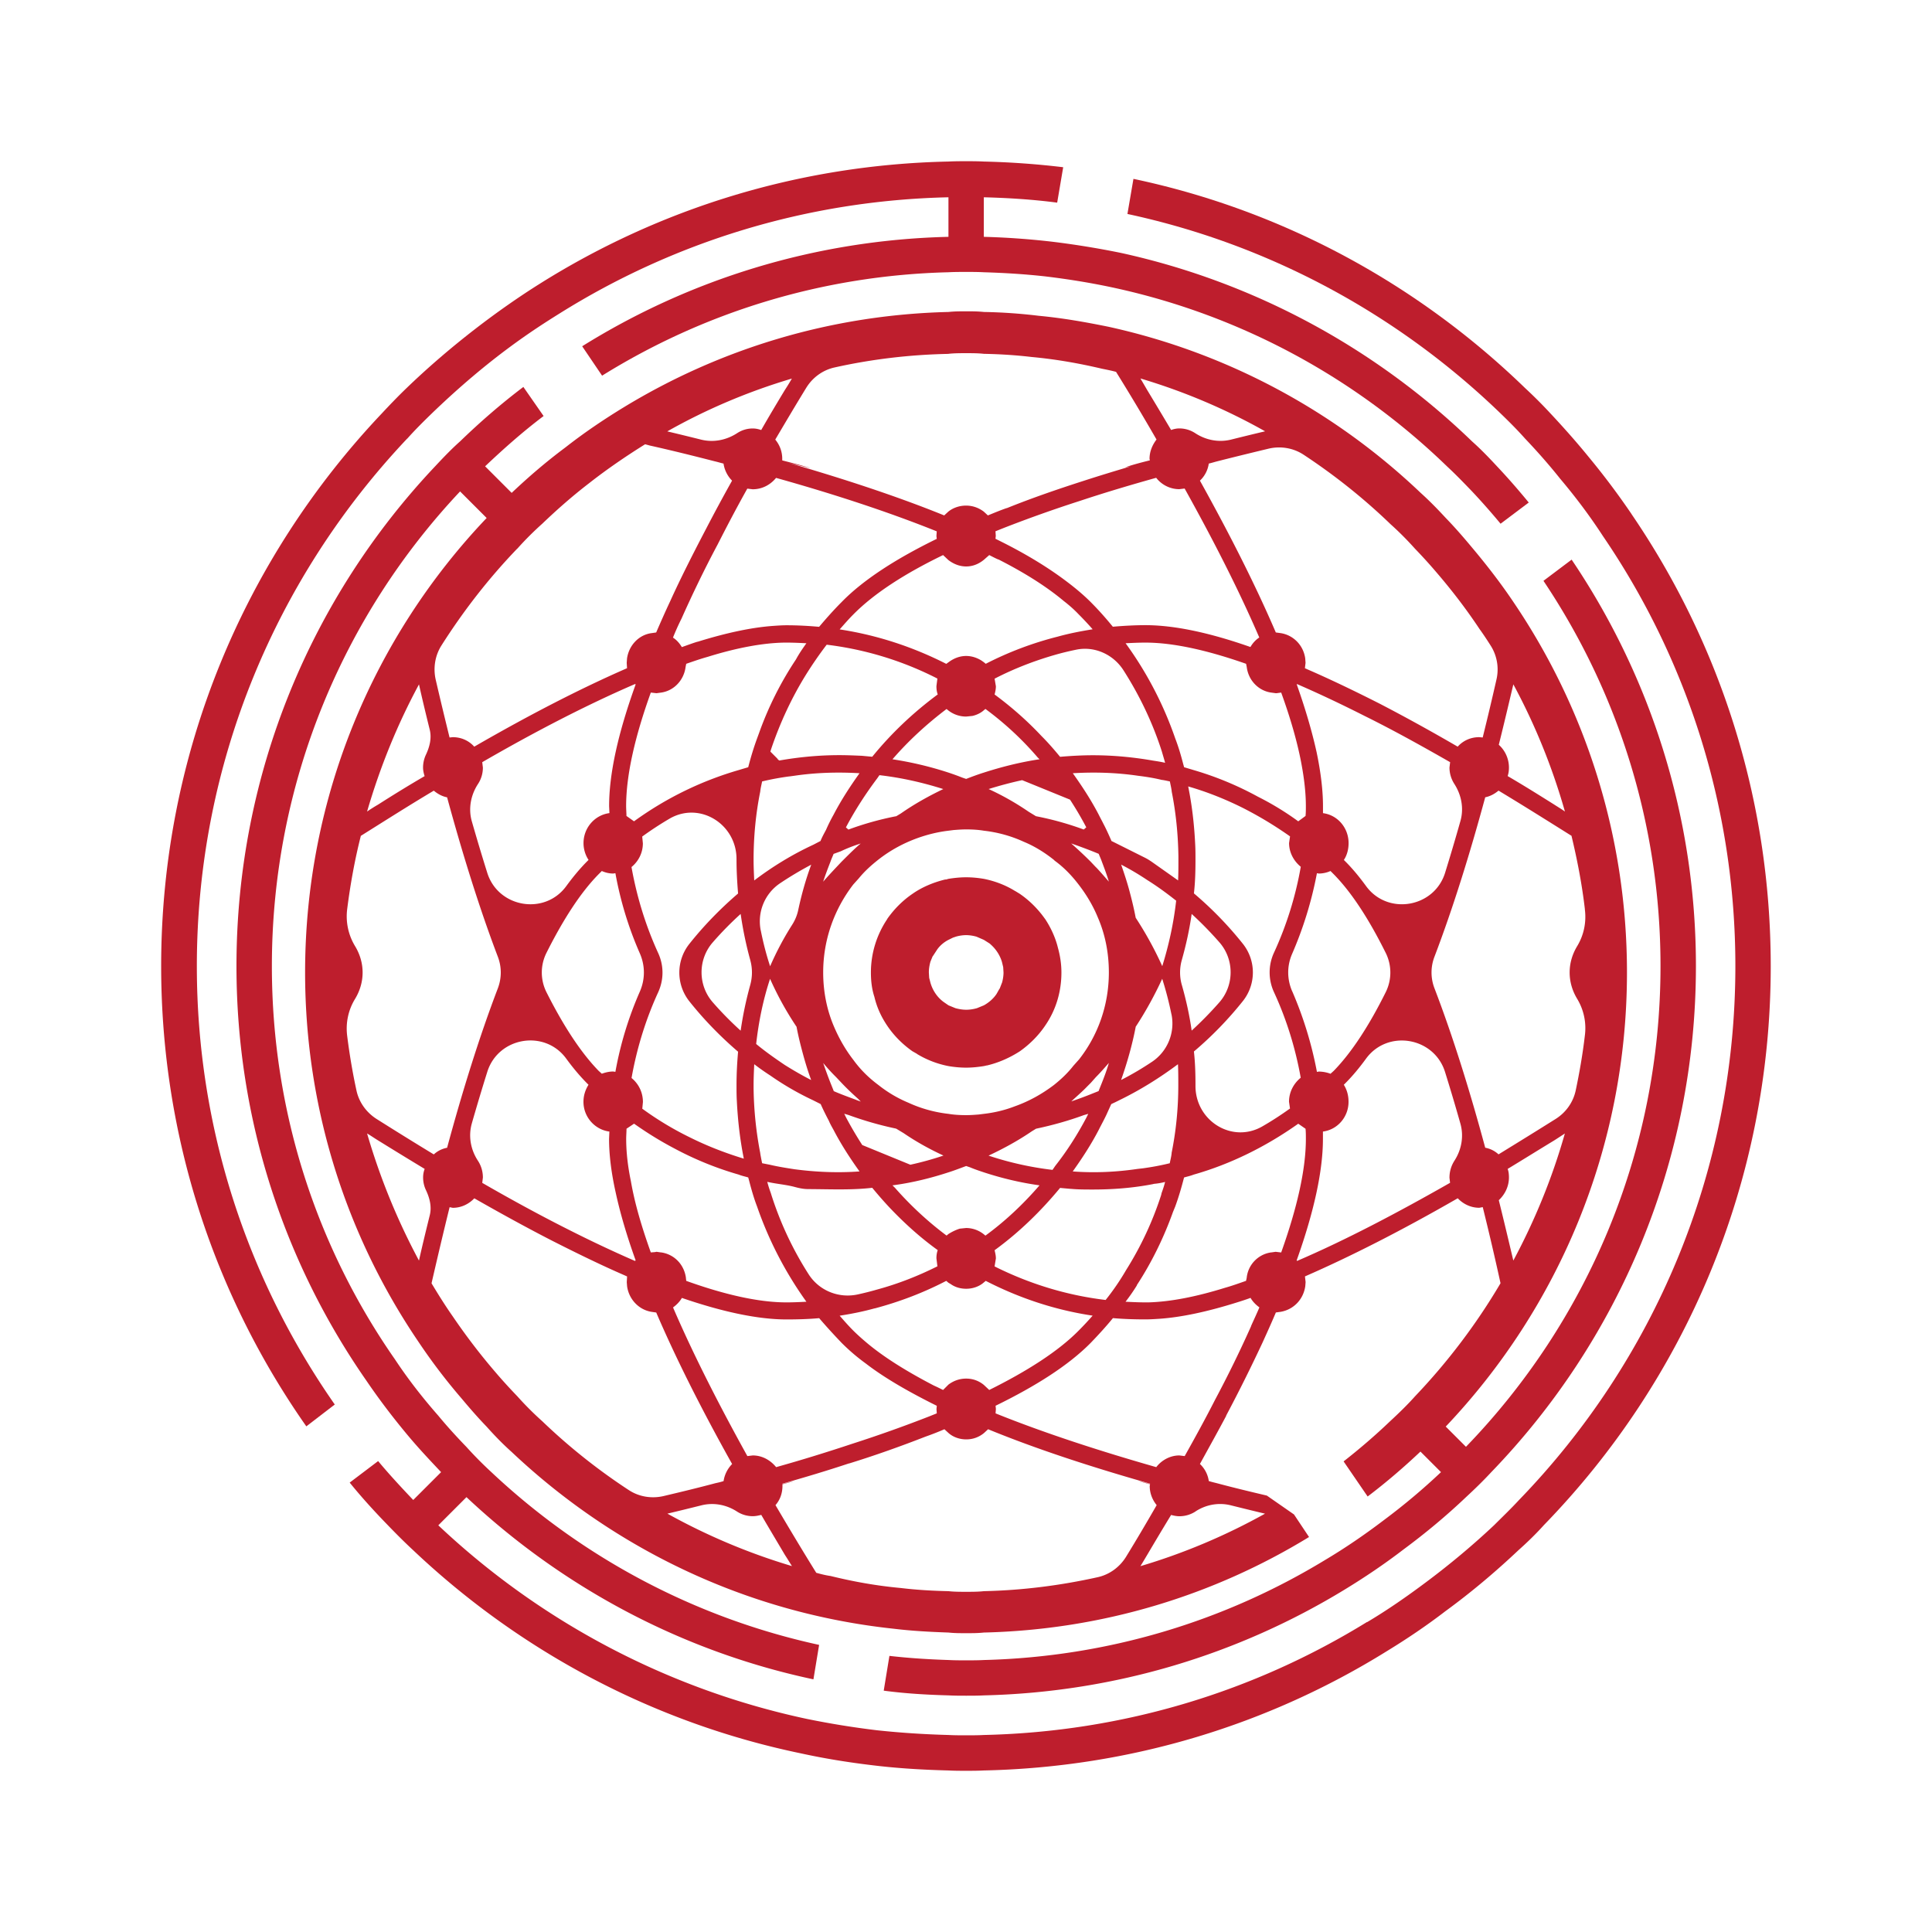
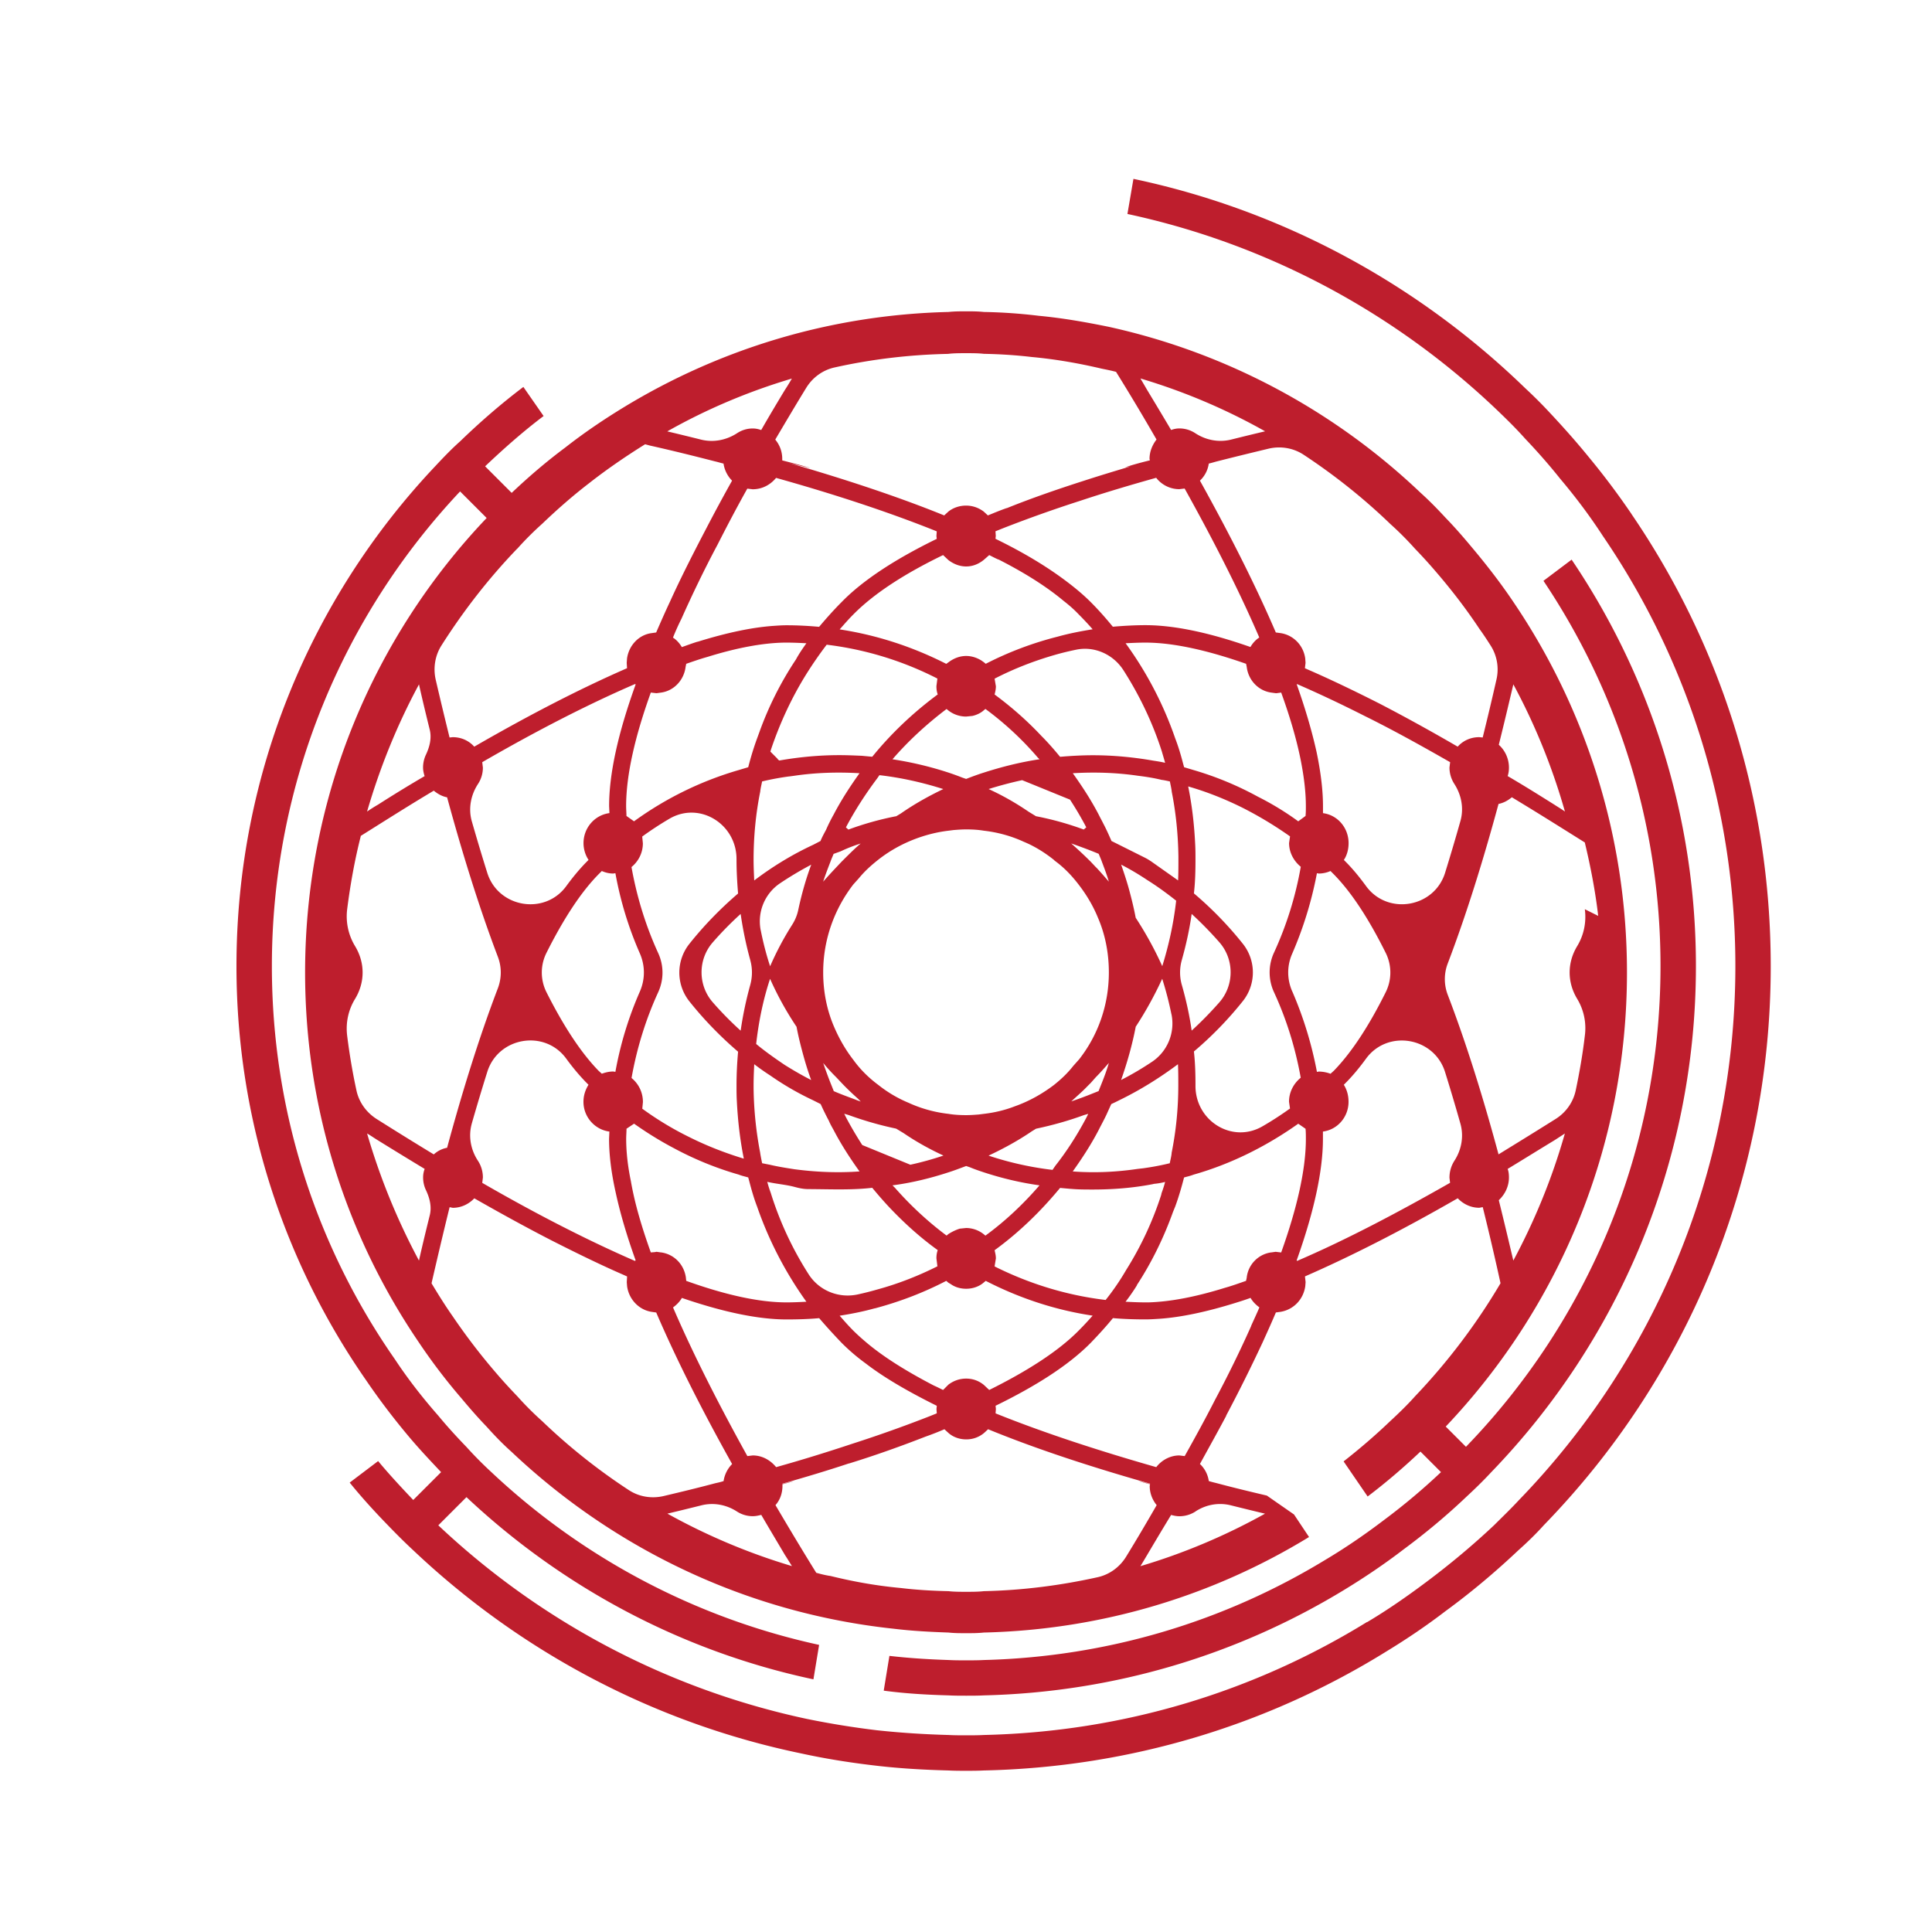
<svg xmlns="http://www.w3.org/2000/svg" data-bbox="30.03 30.04 299.92 299.92" viewBox="0 0 360 360" data-type="color">
  <g>
-     <path d="M75.89 81.73c1.41-1.59 3.01-3.18 4.6-4.72 10.82-10.42 19.09-15.67 23.81-18.62 21.1-13.2 45.85-21.04 72.43-21.63v7.37c-24.93.59-48.33 7.96-68.25 20.39l3.71 5.48c18.86-11.73 40.9-18.68 64.53-19.27 1.12-.06 2.18-.06 3.3-.06s2.18 0 3.3.06c3.89.12 7.66.35 11.43.77 4.42.53 8.78 1.24 13.08 2.18 23.69 5.19 44.97 16.91 61.82 33.24 1.59 1.47 3.12 3.06 4.66 4.66a126 126 0 0 1 5.3 6.01l5.25-3.95c-1.89-2.3-3.83-4.54-5.89-6.72-1.53-1.65-3.06-3.24-4.66-4.66-17.8-17.21-40.37-29.64-65.42-35.13-4.3-.88-8.66-1.59-13.08-2.12-4.13-.47-8.31-.77-12.49-.88v-7.37c4.6.12 9.19.41 13.67 1l1.12-6.6c-4.89-.59-9.78-.94-14.79-1.06-1.12-.06-2.18-.06-3.3-.06s-2.18 0-3.3.06c-27.94.59-53.99 8.84-76.2 22.81-7.39 4.64-16.42 11.37-24.75 19.39-1.59 1.53-3.12 3.12-4.6 4.71-25.46 26.87-41.14 63.12-41.14 103.02 0 31.88 10.02 61.47 27.05 85.75l5.3-4.07c-16.21-23.22-25.7-51.39-25.7-81.68 0-38.01 14.91-72.61 39.19-98.3Z" fill="#be1e2d" data-color="1" />
-     <path d="M194.7 171.19c-1.3-1.83-2.89-3.42-4.71-4.66l-.77-.47-.12-.06c-1.71-1.06-3.71-1.83-5.78-2.24-1.06-.18-2.18-.29-3.3-.29s-2.24.12-3.3.29l-.41.12h-.18c-2.18.53-4.3 1.41-6.07 2.65-1.83 1.24-3.42 2.83-4.71 4.66l-.06.12a17.8 17.8 0 0 0-3.01 9.9c0 1.59.18 3.12.65 4.54.47 2 1.3 3.77 2.42 5.42 1.24 1.83 2.83 3.42 4.66 4.71l.83.47.06.06a17.9 17.9 0 0 0 5.83 2.24c1.06.18 2.18.29 3.3.29s2.24-.12 3.3-.29l.53-.12h.06c2.24-.53 4.3-1.47 6.13-2.65 1.83-1.3 3.42-2.89 4.66-4.71l.12-.18c1.89-2.77 2.95-6.13 2.95-9.78 0-1.59-.24-3.12-.65-4.6-.47-1.94-1.36-3.83-2.42-5.42Zm-8.01 11.96-.41 1.06-.06.06-.53.94c-.59.88-1.41 1.59-2.36 2.12l-1 .41-.29.12c-.65.18-1.3.29-2 .29s-1.36-.12-2-.29l-1.3-.53-.94-.65c-1.18-.88-2-2.12-2.42-3.54l-.24-.94-.06-1c0-.71.12-1.36.29-2l.41-1 .06-.06.77-1.18c.53-.77 1.3-1.41 2.12-1.83l.83-.41.53-.18c.59-.18 1.3-.29 1.94-.29s1.36.12 1.94.29l1.36.59 1.12.71.12.12a7.14 7.14 0 0 1 2 2.89l.06.18.06.18.24 1 .06 1c0 .65-.12 1.36-.29 1.94Z" fill="#be1e2d" data-color="1" />
-     <path d="M304.03 95.81c-2.48-3.65-5.13-7.19-7.96-10.61-2.3-2.83-4.71-5.54-7.19-8.19a85 85 0 0 0-4.66-4.66c-19.86-19.27-45.03-33.12-73.02-39.02l-1.12 6.54c26.64 5.72 50.57 18.86 69.49 37.13 1.59 1.53 3.18 3.12 4.6 4.72 2.3 2.42 4.48 4.89 6.54 7.48 2.89 3.42 5.54 6.95 7.96 10.67 15.62 22.87 24.69 50.51 24.69 80.15 0 38.54-15.32 73.67-40.31 99.48-1.47 1.59-3.06 3.12-4.66 4.71-4.01 3.77-8.25 7.31-12.67 10.61-3.54 2.65-7.19 5.19-10.96 7.43h-.06c-20.86 12.85-45.2 20.45-71.37 21.04-1.06.06-2.18.06-3.3.06s-2.24 0-3.3-.06c-4.48-.12-8.96-.41-13.32-.88-4.42-.53-8.78-1.24-13.08-2.12-26.23-5.6-49.86-18.33-68.66-36.07l5.25-5.25c17.74 16.68 39.96 28.7 64.65 33.95l1.06-6.42c-23.28-5.07-44.26-16.38-61.06-32.18a71 71 0 0 1-4.66-4.71c-1.83-1.89-3.6-3.83-5.25-5.83-2.95-3.36-5.66-6.84-8.07-10.49-14.5-20.8-22.93-46.03-22.93-73.26 0-34.18 13.32-65.36 35.07-88.46l4.95 4.95c-20.98 22.04-33.83 51.92-33.83 84.69 0 25.46 7.78 49.15 21.1 68.78 2.48 3.71 5.13 7.19 8.02 10.55 1.53 1.83 3.06 3.59 4.71 5.3 1.47 1.65 3.01 3.24 4.66 4.71 15.97 15.09 35.95 25.99 58.11 30.82 4.3.94 8.66 1.65 13.08 2.12 3.36.41 6.78.59 10.2.71 1.12.12 2.18.12 3.3.12s2.18 0 3.3-.12c22.16-.53 42.85-6.95 60.59-17.8l-2.8-4.2c-1.75-1.22-3.31-2.3-5.06-3.52-3.06-.72-6.14-1.46-9.29-2.3-.47-.12-1-.24-1.53-.41a5.4 5.4 0 0 0-1.65-3.18c1.71-3.12 3.36-6.07 4.89-8.96v-.06c2.53-4.77 4.77-9.31 6.78-13.61.88-1.94 1.71-3.77 2.48-5.6l.88-.12c2.42-.41 4.24-2.3 4.6-4.77l.06-.77-.12-1.06c8.37-3.65 17.92-8.49 28.47-14.56 1 1.06 2.42 1.77 4.01 1.77l.65-.12c1.18 4.77 2.3 9.55 3.3 14.14v.06c-4.48 7.6-9.84 14.67-15.91 21.04-1.47 1.65-3.06 3.18-4.66 4.66-2.77 2.65-5.66 5.13-8.66 7.48l4.48 6.54c3.42-2.59 6.72-5.42 9.84-8.37l3.83 3.83a119 119 0 0 1-10.67 8.96c-3.48 2.65-7.19 5.19-10.96 7.43-18.62 11.32-40.31 18.03-63.53 18.62-1.12.06-2.18.06-3.3.06s-2.18 0-3.3-.06c-3.71-.12-7.37-.35-11.02-.77l-1.06 6.48c3.95.53 8.02.77 12.08.88 1.12.06 2.18.06 3.3.06s2.18 0 3.3-.06c24.58-.59 47.56-7.72 67.25-19.74 3.77-2.3 7.43-4.77 10.96-7.48 4.07-3.01 7.96-6.25 11.61-9.72 1.59-1.47 3.18-3.01 4.71-4.66 23.57-24.4 38.13-57.7 38.13-94.3 0-27.99-8.55-54.1-23.16-75.73l-5.25 3.95c13.79 20.57 21.81 45.26 21.81 71.78 0 34.77-13.79 66.36-36.25 89.58l-3.77-3.77c20.92-22.04 33.77-51.86 33.77-84.63 0-25.46-7.78-49.21-21.04-68.84-2.48-3.71-5.19-7.19-8.02-10.55-1.53-1.83-3.06-3.59-4.72-5.3-1.47-1.59-3.01-3.18-4.66-4.66-15.91-15.15-35.89-26.05-58.11-30.94-4.3-.88-8.66-1.65-13.08-2.06-3.36-.41-6.78-.65-10.2-.71-1.12-.12-2.18-.12-3.3-.12s-2.18 0-3.3.12c-22.1.53-42.73 6.95-60.47 17.74-3.77 2.3-7.43 4.77-10.96 7.54-3.48 2.59-6.78 5.42-9.96 8.43l-4.95-4.95c3.48-3.3 7.07-6.48 10.9-9.37l-3.77-5.42c-4.13 3.12-8.07 6.54-11.79 10.14-1.59 1.41-3.12 3.01-4.66 4.66-22.93 24.28-37.01 57.11-37.01 93.12 0 28.7 8.96 55.34 24.22 77.26 2.48 3.65 5.19 7.19 8.02 10.55 1.89 2.24 3.89 4.36 5.89 6.48L77 279.5c-2.24-2.36-4.48-4.77-6.54-7.25l-5.3 4.01c2.24 2.77 4.66 5.42 7.13 7.96 1.53 1.59 3.12 3.18 4.72 4.66 19.8 18.74 44.67 32.12 72.25 37.84 4.3.94 8.66 1.65 13.08 2.18 4.71.59 9.55.88 14.38 1 1.12.06 2.18.06 3.3.06s2.18 0 3.3-.06c27.46-.59 53.16-8.6 75.08-22.22 3.77-2.3 7.43-4.77 10.96-7.48 4.77-3.48 9.31-7.31 13.61-11.37 1.65-1.47 3.24-3.01 4.72-4.66 26.17-26.93 42.26-63.65 42.26-104.14 0-31.24-9.55-60.23-25.93-84.22ZM78.07 127.52c.62 2.78 1.3 5.6 2 8.43.4 1.59-.01 3.2-.71 4.69a5.6 5.6 0 0 0-.53 2.39c0 .53.12 1.06.29 1.59-2.83 1.65-5.72 3.42-8.66 5.3-.71.41-1.36.82-2.06 1.3 2.42-8.31 5.66-16.27 9.67-23.69ZM64.69 193c-.31-2.5.26-4.89 1.46-6.85 1.89-3.11 1.89-6.76 0-9.87a10.7 10.7 0 0 1-1.46-6.85c.59-4.66 1.41-9.19 2.53-13.61v-.06c4.42-2.77 8.96-5.66 13.61-8.43.71.59 1.53 1.06 2.48 1.24 2.82 10.36 5.97 20.53 9.45 29.69.74 1.93.73 3.99 0 5.92-3.48 9.11-6.63 19.28-9.45 29.69-.94.18-1.77.59-2.48 1.24q-5.43-3.3-10.65-6.6c-1.91-1.21-3.29-3.12-3.76-5.32-.73-3.36-1.3-6.75-1.73-10.18Zm25.17-50.98c9.67-5.6 19.45-10.67 28.47-14.56l.12.06c-3.3 9.14-4.95 16.68-4.95 22.69l.06 1.3c-2.71.35-4.83 2.71-4.83 5.6 0 1.12.35 2.24.94 3.12l-.35.35c-1.29 1.31-2.56 2.83-3.8 4.53-4.01 5.5-12.68 4.03-14.72-2.46-.99-3.15-1.95-6.36-2.88-9.6-.68-2.38-.2-4.9 1.15-6.97.58-.88.91-1.93.91-3.05l-.12-1Zm95.65-43.03 1.47-.59c4.54-1.77 9.31-3.48 14.26-5.07 4.6-1.53 9.37-2.95 14.2-4.3 1 1.3 2.59 2.12 4.3 2.12l1-.12c5.25 9.43 10.08 18.86 13.91 27.76-.65.41-1.24 1.06-1.65 1.77-7.72-2.71-14.26-4.07-19.57-4.07-2 0-4.07.12-6.07.29-1.3-1.59-2.65-3.12-4.13-4.6-1.3-1.3-2.83-2.59-4.48-3.83-3.42-2.59-7.48-5.07-12.2-7.43l-1.06-.53.06-.53-.06-.88Zm86.62 53.99c-.92 3.27-1.88 6.49-2.86 9.66-2.03 6.51-10.72 7.97-14.73 2.46-1.23-1.69-2.49-3.21-3.78-4.51l-.35-.35c.59-.88.88-2 .88-3.12 0-2.89-2.06-5.25-4.77-5.6v-1.3c0-2.95-.41-6.31-1.18-10.02-.83-3.77-2.06-8.02-3.71-12.67l.06-.06c4.07 1.77 8.31 3.77 12.61 5.95 5.25 2.59 10.55 5.54 15.91 8.6l-.12 1c0 1.12.34 2.18.91 3.06 1.32 2.05 1.8 4.55 1.13 6.9m-31.75 53.57c-1.67 1.2-3.38 2.31-5.13 3.32-5.65 3.28-12.51-1.01-12.49-7.55v-.14c0-2.12-.06-4.18-.29-6.25 3.34-2.83 6.38-5.96 9.11-9.38a8.57 8.57 0 0 0 0-10.7 67 67 0 0 0-9.11-9.38c.24-2.06.29-4.18.29-6.25 0-1 0-2-.06-3.01-.18-3.65-.59-7.19-1.3-10.67 3.48 1 6.9 2.36 10.2 4.01a71 71 0 0 1 8.78 5.3l-.18 1.24c0 1.77.88 3.36 2.18 4.42a65 65 0 0 1-4.98 15.98 8.77 8.77 0 0 0 0 7.41c2.31 5 3.98 10.37 4.97 15.92-1.3 1.06-2.18 2.65-2.18 4.48l.18 1.24Zm-65.83 56.81-1.47.59c-4.54 1.77-9.31 3.48-14.26 5.07-4.6 1.53-9.37 3.01-14.2 4.36-1.06-1.3-2.59-2.18-4.36-2.18l-1 .12c-5.19-9.37-10.02-18.8-13.85-27.7.65-.47 1.24-1.06 1.65-1.77 7.72 2.65 14.26 4.01 19.51 4.01 2.06 0 4.07-.06 6.07-.24 1.36 1.59 2.71 3.06 4.18 4.6 1.3 1.3 2.77 2.59 4.48 3.83 3.36 2.59 7.54 5.01 12.2 7.37l1.06.53-.06.59.06.83Zm-86.63-54.04c.93-3.24 1.89-6.45 2.88-9.6 2.04-6.49 10.7-7.96 14.71-2.46 1.24 1.7 2.51 3.21 3.8 4.52l.35.35c-.59.94-.94 2-.94 3.18 0 2.83 2.12 5.19 4.83 5.54l-.06 1.36c0 2.95.41 6.31 1.24 10.02.83 3.83 2.06 8.02 3.71 12.61l-.12.12c-4.07-1.77-8.31-3.77-12.61-5.95-5.25-2.65-10.55-5.54-15.85-8.6l.12-1c0-1.16-.34-2.23-.93-3.13-1.35-2.06-1.81-4.58-1.13-6.95Zm31.76-53.45a62 62 0 0 1 5.04-3.3c5.64-3.32 12.54.98 12.52 7.53v.14c0 2.06.12 4.18.29 6.25-3.3 2.83-6.36 5.97-9.08 9.39a8.6 8.6 0 0 0 0 10.7c2.72 3.42 5.78 6.56 9.08 9.39-.18 2.06-.29 4.13-.29 6.25 0 1 0 1.94.06 2.95.18 3.65.59 7.19 1.3 10.73-3.48-1.06-6.84-2.36-10.14-4.01a58.7 58.7 0 0 1-8.78-5.3l.12-1.24c0-1.83-.82-3.42-2.12-4.48.99-5.57 2.66-10.96 4.96-15.97 1.07-2.35 1.08-4.97 0-7.32-2.3-5.03-3.97-10.4-4.97-16.02 1.3-1.06 2.12-2.65 2.12-4.42l-.12-1.24Zm55.05-26.47c-4.54 3.36-8.66 7.25-12.2 11.61l-1.94-.18c-1.41-.06-2.77-.12-4.18-.12-3.77 0-7.48.35-11.2 1l-.24-.18-.12-.18-1.3-1.3.12-.41c1.65-4.89 3.83-9.61 6.54-13.97 1.18-1.89 2.48-3.77 3.83-5.54a61.5 61.5 0 0 1 20.63 6.31l-.18 1.41c0 .53.06 1.06.24 1.53Zm10.6-2.94c3.54-1.83 7.31-3.3 11.2-4.42 1.31-.38 2.65-.7 4-.98 3.43-.71 6.92.88 8.81 3.83 3.03 4.74 5.46 9.83 7.17 15.19.18.65.41 1.36.59 2.06-.71-.18-1.47-.29-2.24-.41-3.71-.65-7.48-1-11.2-1-2.06 0-4.13.12-6.13.29-1.12-1.36-2.24-2.65-3.48-3.89-2.65-2.83-5.6-5.42-8.72-7.72.12-.47.24-1 .24-1.53l-.24-1.41Zm31.24 53.57a66.5 66.5 0 0 0-4.95-9.02c-.29-1.53-.65-3.06-1.06-4.6-.47-1.83-1.06-3.6-1.65-5.3 1.71.88 3.3 1.83 4.89 2.89 1.89 1.18 3.65 2.48 5.36 3.83-.47 4.18-1.36 8.25-2.59 12.2m1.72 8.98c.69 3.41-.74 6.91-3.63 8.84a57 57 0 0 1-5.76 3.39c1.12-3.18 2.06-6.48 2.71-9.84v-.06c1.89-2.89 3.54-5.89 4.95-8.96.69 2.16 1.26 4.37 1.72 6.62Zm-3.84-28.53c-.35-.24-.71-.46-1.09-.65l-6.28-3.14v-.06c-.47-1.06-.94-2.12-1.47-3.12-.29-.59-.59-1.12-.88-1.71-1.41-2.71-3.06-5.24-4.83-7.72 4.07-.24 8.13-.12 12.14.47 1.47.18 2.95.41 4.42.77.53.06 1 .18 1.53.29.12.65.29 1.3.35 1.94.77 3.89 1.18 7.9 1.24 12.08v.59c0 1.24 0 2.53-.06 3.83l-5.07-3.58Zm-39.78 75.48c-3.54 1.77-7.25 3.24-11.14 4.3-1.2.35-2.43.66-3.66.93-3.56.79-7.24-.68-9.2-3.76a62.6 62.6 0 0 1-7.05-15.15c-.24-.65-.47-1.36-.65-2.06 1.72.4 3.43.5 5.15.96.8.22 1.64.39 2.47.39 4.31.02 8.02.21 11.94-.24 1.12 1.36 2.3 2.71 3.48 3.95 2.71 2.83 5.6 5.42 8.72 7.66-.18.53-.24 1-.24 1.53l.18 1.47Zm-34.25-33.18v-.59c0-1.3.06-2.59.12-3.89 1 .77 2 1.47 3.01 2.12 2.53 1.77 5.19 3.3 7.96 4.6l1.41.71c.47 1.06 1 2.12 1.53 3.12.24.59.59 1.18.88 1.71 1.41 2.71 3.06 5.25 4.83 7.72-4.07.29-8.13.12-12.14-.41-1.53-.24-3.01-.47-4.54-.83l-1.47-.29c-.12-.59-.24-1.18-.35-1.83v-.06a68 68 0 0 1-1.24-12.08m3.07-20.39c1.36 3.06 3.01 6.07 4.95 8.96v.06c.29 1.53.65 3.01 1.06 4.54.47 1.77 1 3.54 1.65 5.3-1.71-.88-3.36-1.83-4.95-2.83-1.83-1.24-3.6-2.48-5.3-3.89.47-4.18 1.3-8.25 2.59-12.14m-1.74-9.03c-.68-3.4.75-6.88 3.64-8.8 1.85-1.24 3.77-2.38 5.77-3.44-1.01 2.73-1.8 5.54-2.42 8.44-.2.96-.58 1.88-1.11 2.72a56 56 0 0 0-4.13 7.77c-.72-2.19-1.29-4.41-1.74-6.67Zm17.83 31.6c-1.41-.53-2.89-1.06-4.24-1.65v-.06l-.59-1.47c-.47-1.18-.94-2.48-1.36-3.71.77.94 1.59 1.83 2.42 2.65l1 1.06c1 1.06 2 2 3.06 2.95l.53.53-.83-.29Zm7.37 5.36h.06l1.36.82c2.42 1.65 4.89 3.01 7.43 4.18-2.03.69-4.08 1.25-6.17 1.71l-8.96-3.67a71 71 0 0 1-3.01-5.12l-.35-.71.82.24a64.6 64.6 0 0 0 8.84 2.53Zm-.24 10.96-.41-.41.47-.06c3.36-.47 6.72-1.3 9.96-2.36 1.12-.35 2.18-.77 3.3-1.18l.71.24c.83.35 1.71.65 2.59.94 3.42 1.12 6.9 1.94 10.37 2.42-3.01 3.48-6.37 6.66-10.08 9.37l-.29-.24a5.33 5.33 0 0 0-3.3-1.18l-1.18.12c-.77.24-1.47.59-2.12 1l-.35.29c-3.48-2.59-6.78-5.66-9.67-8.96Zm17.5-5.95c2.77-1.3 5.48-2.77 8.07-4.54l.77-.47c3.06-.65 6.01-1.47 8.9-2.53l.83-.24-.35.71c-1.65 3.12-3.59 6.19-5.78 8.96l-.53.77c-4.01-.47-8.02-1.36-11.9-2.65Zm15.39-10.08c1-.94 2.06-1.83 3.01-2.83l.65-.65.94-1.06c.88-.88 1.65-1.77 2.42-2.65-.35 1.24-.83 2.53-1.3 3.71l-.59 1.47v.06l-1.18.47c-1.3.53-2.59 1-3.95 1.47Zm1.41-7.78-1 1.12c-1.06 1.36-2.3 2.53-3.65 3.6-2.18 1.65-4.6 3.01-7.25 3.95-1.83.71-3.77 1.18-5.78 1.41l-.94.12c-.77.06-1.53.12-2.36.12-1.12 0-2.24-.06-3.3-.24-2.59-.29-5.13-1-7.43-2.06-2-.83-3.89-1.94-5.6-3.3l-.24-.18c-1.71-1.3-3.18-2.77-4.42-4.48-1.47-1.89-2.65-3.95-3.59-6.13-1.36-3.12-2.06-6.6-2.06-10.2 0-6.19 2.12-11.85 5.6-16.38l1.06-1.18c1.06-1.3 2.3-2.42 3.65-3.48 2.18-1.71 4.66-3.06 7.31-4.01 1.83-.65 3.71-1.12 5.72-1.36l.94-.12c.77-.06 1.53-.12 2.36-.12 1.12 0 2.24.06 3.3.24 2.59.29 5.13 1 7.43 2.06 2 .82 3.89 2 5.6 3.36l.18.18c1.71 1.24 3.18 2.77 4.48 4.48 1.41 1.83 2.65 3.89 3.54 6.07 1.36 3.12 2.06 6.6 2.06 10.26 0 6.13-2.06 11.79-5.6 16.27Zm-40.61-40.31c-1 .83-1.94 1.77-2.89 2.71l-.71.71-1 1.06c-.83.88-1.65 1.77-2.42 2.65.41-1.24.88-2.48 1.36-3.71.18-.53.41-1 .59-1.47l1.3-.47a29 29 0 0 1 3.77-1.47Zm-2.77-3c1.71-3.24 3.71-6.31 5.83-9.13l.41-.59c4.07.47 8.02 1.36 11.9 2.59-2.71 1.3-5.36 2.77-7.9 4.54l-.88.53h-.06c-3.01.59-5.95 1.41-8.84 2.48l-.47-.41Zm26.58-7.13c2.08-.65 4.15-1.2 6.25-1.66 3.26 1.32 5.67 2.31 8.92 3.63 1.08 1.66 2.1 3.38 3.03 5.16l-.47.41a57 57 0 0 0-8.9-2.48l-1.36-.83a50 50 0 0 0-7.48-4.24Zm20.04 14.61-1-1.06c-1-1-2.06-2-3.12-2.95l-.53-.47.83.29c1.47.53 2.89 1.06 4.3 1.65.18.47.41.94.59 1.47.47 1.24.94 2.48 1.3 3.71-.77-.88-1.53-1.77-2.36-2.65Zm-10.9-20.51.35.35-.41.06c-3.36.53-6.66 1.36-9.96 2.42-1.12.35-2.24.77-3.3 1.18l-.71-.24c-.88-.35-1.71-.65-2.59-.94-3.42-1.12-6.9-1.94-10.43-2.48 3.01-3.48 6.42-6.6 10.08-9.37l.35.29a5.4 5.4 0 0 0 3.3 1.12l1.18-.12c.77-.18 1.53-.53 2.12-1.06l.29-.24c3.59 2.65 6.84 5.66 9.72 9.02Zm-46.27 3.54h.06l.88-.12c4.01-.59 8.07-.71 12.14-.47-1.77 2.48-3.42 5.01-4.83 7.72-.53.94-1 1.89-1.41 2.83-.35.65-.71 1.3-1 2v.06l-1.36.71c-3.95 1.83-7.6 4.07-11.02 6.66-.06-1.3-.12-2.59-.12-3.83 0-4.36.41-8.6 1.24-12.73.06-.65.24-1.3.35-1.89 1.71-.41 3.36-.71 5.07-.94m-7.28 34.23c.42 1.52.42 3.1 0 4.62a68 68 0 0 0-1.79 8.53 63 63 0 0 1-5.2-5.29c-2.78-3.18-2.78-7.97-.01-11.15 1.63-1.87 3.36-3.64 5.21-5.31.42 2.91 1.01 5.78 1.79 8.59Zm-20.57-1.24c1 2.28 1 4.82 0 7.1a66.3 66.3 0 0 0-4.56 14.96l-.41-.06c-.77 0-1.47.18-2.12.41l-.59-.53c-3.41-3.51-6.65-8.55-9.73-14.67a8.18 8.18 0 0 1 0-7.31c3.08-6.14 6.32-11.21 9.73-14.67l.59-.59c.65.29 1.36.47 2.12.47l.41-.06a66.4 66.4 0 0 0 4.56 14.95m-1.67 42.45c-.59-2.83-.88-5.48-.88-7.9 0-.65.06-1.24.06-1.89l1.41-.94c2.42 1.71 4.89 3.24 7.48 4.6 3.83 2.06 7.9 3.71 12.02 4.89.59.24 1.18.35 1.77.53l.18.65c.41 1.59.88 3.24 1.47 4.77 2.18 6.31 5.3 12.32 9.19 17.74-1.18.06-2.48.12-3.71.12-5.25 0-11.61-1.47-18.68-4.01l-.06-.53v-.06c-.35-2.48-2.18-4.36-4.6-4.71h-.06l-.82-.12-.29.06-.77.06c-1.71-4.77-3.01-9.19-3.71-13.26m56.46 38.07c-4.77-2.48-8.9-5.01-12.14-7.66-1.06-.88-2-1.71-2.89-2.59-.88-.88-1.71-1.83-2.53-2.77 2.24-.35 4.36-.77 6.48-1.36h.06c4.66-1.24 9.13-2.95 13.32-5.13l.41.35.41.24c.82.59 1.83.88 2.89.88 1.24 0 2.42-.41 3.3-1.18l.35-.29c6.19 3.18 12.85 5.42 19.92 6.48-.83.94-1.71 1.89-2.59 2.77-3.83 3.89-9.67 7.6-16.68 11.08l-1-.94c-.94-.77-2.06-1.18-3.3-1.18s-2.36.41-3.3 1.12l-1 1c-.59-.29-1.18-.59-1.71-.82m11.31-22.22.24-1.47c0-.53-.12-1-.24-1.53 4.54-3.3 8.6-7.25 12.2-11.61.65.06 1.3.12 2 .18h.06c1.36.12 2.65.12 4.07.12 3.71 0 7.48-.29 11.14-1l.24-.06c.71-.06 1.36-.18 2.06-.35-.18.71-.41 1.41-.65 2.06l-.06.24v.06a62 62 0 0 1-6.54 14.03 46 46 0 0 1-3.83 5.6c-7.37-.88-14.32-3.06-20.69-6.25Zm27.7-18.27-1.06.12c-4.01.59-8.02.77-12.08.47 1.77-2.48 3.42-5.01 4.83-7.72.47-.94 1-1.89 1.47-2.89.29-.65.59-1.3.88-1.94.53-.24 1-.47 1.47-.71 3.89-1.89 7.48-4.13 10.96-6.72.06 1.3.06 2.59.06 3.89 0 4.3-.41 8.49-1.24 12.61v.06c-.06.65-.24 1.3-.35 1.89-1.65.41-3.3.71-4.95.94Zm7.19-34.14a8.5 8.5 0 0 1 0-4.69c.79-2.8 1.42-5.66 1.83-8.56a68 68 0 0 1 5.17 5.29c2.79 3.19 2.78 8-.01 11.18a69 69 0 0 1-5.16 5.27c-.41-2.9-1.04-5.72-1.83-8.5Zm20.56 1.16c-.98-2.25-.99-4.75 0-7 2.06-4.75 3.62-9.76 4.61-15l.35.06c.77 0 1.53-.18 2.18-.47l.59.59c3.42 3.47 6.67 8.56 9.72 14.71a8.22 8.22 0 0 1 0 7.24c-3.05 6.14-6.3 11.2-9.72 14.71l-.59.53a6.4 6.4 0 0 0-2.18-.41l-.35.06a70.6 70.6 0 0 0-4.6-15.01Zm1.72-42.4c.53 2.83.83 5.48.83 7.9 0 .59 0 1.24-.06 1.83l-1.36 1c-2.42-1.77-4.95-3.3-7.54-4.6a60 60 0 0 0-11.96-4.95c-.59-.18-1.18-.35-1.77-.53l-.18-.65c-.41-1.59-.88-3.18-1.47-4.71a67.7 67.7 0 0 0-9.25-17.74c1.24-.06 2.48-.12 3.71-.12 5.25 0 11.67 1.47 18.74 3.95l.12.59c.29 2.42 2.12 4.42 4.54 4.77l.88.12h.12l.88-.12c1.71 4.71 3.01 9.19 3.77 13.26m-56.46-38.07c4.77 2.42 8.9 5.01 12.14 7.72 1.06.82 2 1.65 2.83 2.53.88.88 1.77 1.83 2.59 2.77-2.18.35-4.36.77-6.48 1.36a63 63 0 0 0-13.44 5.07l-.35-.29-.41-.29c-.83-.53-1.83-.88-2.89-.88-1.24 0-2.36.47-3.3 1.18l-.41.29c-6.13-3.12-12.85-5.36-19.86-6.42.83-.94 1.65-1.89 2.53-2.77 3.89-3.95 9.67-7.66 16.74-11.08l1 .94c.94.71 2.06 1.18 3.3 1.18s2.36-.47 3.3-1.24l1-.88c.59.29 1.12.59 1.71.83Zm-11.49-3.83c-7.48 3.65-13.67 7.6-17.74 11.79-1.47 1.47-2.83 3.01-4.18 4.6-2-.18-4.01-.29-6.07-.29-.83 0-1.65.06-2.53.12-4.01.29-8.72 1.3-14.03 2.95h-.06c-.94.29-1.89.65-2.89 1-.41-.71-1-1.36-1.65-1.77q.705-1.77 1.59-3.54c2-4.48 4.24-9.14 6.72-13.79 1.77-3.48 3.59-6.95 5.54-10.43l1 .12c1.77 0 3.3-.83 4.36-2.12 10.55 2.95 20.86 6.31 29.94 9.96l-.06.88.06.53Zm-46.8 23.87.12-.59c1.36-.47 2.71-.94 4.01-1.3 5.3-1.65 10.2-2.59 14.32-2.65h.35c1.24 0 2.53.06 3.71.12-.71 1-1.36 1.94-1.94 3.01a62.7 62.7 0 0 0-6.84 13.61l-.41 1.12c-.65 1.77-1.18 3.54-1.65 5.36-.59.18-1.18.35-1.77.53-6.9 2-13.5 5.19-19.51 9.55l-1.41-1c0-.59-.06-1.24-.06-1.83 0-5.89 1.71-13.14 4.6-21.16l1.06.12.88-.12c2.42-.35 4.24-2.36 4.54-4.77m-59.34 86.93c.71.41 1.36.88 2.06 1.3 2.95 1.83 5.83 3.59 8.66 5.3-.18.47-.29 1-.29 1.59 0 .85.19 1.65.53 2.36.7 1.49 1.11 3.1.71 4.69-.7 2.83-1.39 5.65-2.01 8.44-4.01-7.48-7.25-15.38-9.67-23.69Zm32.65 53.63a59 59 0 0 1-4.66-4.66c-1.41-1.47-2.77-2.95-4.07-4.48-2.89-3.36-5.54-6.84-8.02-10.49-1.36-1.94-2.65-4.01-3.89-6.07v-.06c1.06-4.6 2.18-9.37 3.36-14.14l.59.12c1.59 0 3.01-.71 4.01-1.77 5.07 2.89 9.9 5.54 14.5 7.9 4.77 2.42 9.25 4.6 13.44 6.42l.53.24-.06 1.06.06.77c.35 2.48 2.24 4.42 4.6 4.77l.83.12c3.59 8.37 8.31 17.8 14.14 28.23-.82.83-1.41 1.94-1.59 3.18-.53.18-1.06.29-1.59.41-3.22.86-6.42 1.63-9.55 2.37-2.23.53-4.59.16-6.5-1.09-5.75-3.76-11.15-8.05-16.12-12.82Zm23.28 17.21c2.12-.5 4.26-1.03 6.35-1.55 2.28-.57 4.65-.13 6.63 1.15.85.55 1.86.87 2.94.87.59 0 1.06-.12 1.59-.24 1.41 2.42 2.89 4.89 4.42 7.48.47.71.88 1.41 1.3 2.06-8.13-2.42-15.91-5.72-23.22-9.78Zm58.99 14.44c-1.06.12-2.18.12-3.3.12s-2.24 0-3.3-.12c-3.01-.06-6.01-.24-8.9-.59-4.48-.41-8.78-1.18-13.08-2.24-.88-.12-1.77-.35-2.65-.59-2.53-4.07-5.07-8.31-7.6-12.61.83-.94 1.3-2.18 1.3-3.59v-.29c.83-.24 1.53-.41 2.18-.59-.65.12-1.36.29-2.18.53v-.06c4.18-1.18 8.31-2.42 12.38-3.77h.06c4.95-1.53 9.72-3.24 14.26-5.01 1.18-.41 2.36-.88 3.48-1.36l.77.71c.88.77 2.06 1.18 3.3 1.18s2.36-.41 3.3-1.18l.77-.71c9.19 3.77 19.57 7.13 30.17 10.14v.06c-.83-.24-1.53-.41-2.18-.53.65.18 1.36.35 2.18.59l-.06.29c0 1.41.53 2.65 1.3 3.59-1.87 3.25-3.77 6.47-5.69 9.6-1.19 1.94-3.09 3.34-5.31 3.83-6.84 1.52-13.92 2.44-21.18 2.6Zm39.44-14.86c1.96-1.28 4.33-1.7 6.6-1.13 2.09.52 4.23 1.05 6.35 1.55-7.31 4.07-15.09 7.37-23.22 9.78.41-.65.82-1.36 1.24-2.06 1.53-2.59 3.01-5.07 4.48-7.48.47.12 1 .24 1.53.24 1.12 0 2.16-.33 3.02-.89Zm10.36-34.59v.06c-2 4.48-4.24 9.08-6.72 13.73-1.77 3.48-3.71 7.01-5.66 10.49l-1-.12c-1.71 0-3.3.88-4.3 2.18-10.55-3.01-20.86-6.36-29.94-10.02l.06-.83-.06-.59c7.48-3.65 13.61-7.54 17.74-11.73 1.47-1.53 2.83-3.01 4.13-4.6 2 .18 4.07.24 6.07.24.83 0 1.71-.06 2.65-.12 4.07-.29 8.78-1.3 14.09-2.95.94-.29 1.89-.59 2.83-.94.41.71 1 1.3 1.65 1.77-.47 1.12-1 2.24-1.53 3.42Zm4.6-13.79-.83.12h-.06c-2.42.35-4.3 2.3-4.54 4.77l-.12.53c-1.36.47-2.65.94-3.95 1.3-5.3 1.65-10.08 2.59-14.2 2.71h-.59c-1.24 0-2.48-.06-3.71-.12.77-1 1.47-2 2.12-3.06v-.06c2.77-4.24 5.01-8.84 6.72-13.61l.41-1c.65-1.77 1.18-3.59 1.65-5.42.59-.18 1.18-.29 1.77-.53 6.84-1.94 13.44-5.19 19.51-9.49l1.36.94c.06.65.06 1.24.06 1.89 0 5.83-1.71 13.08-4.6 21.16l-1-.12Zm32.35-13.85.12 1c-9.72 5.54-19.45 10.67-28.52 14.56l-.06-.12c3.24-9.08 4.89-16.68 4.89-22.63v-1.36c2.71-.35 4.77-2.71 4.77-5.54 0-1.18-.29-2.24-.88-3.18l.35-.35c1.29-1.3 2.55-2.81 3.78-4.5 4.01-5.51 12.69-4.05 14.73 2.46.99 3.17 1.95 6.39 2.87 9.65.66 2.34.21 4.83-1.11 6.88-.58.9-.93 1.98-.93 3.14Zm11.91 15.5c-.88-3.71-1.77-7.48-2.71-11.26 1.12-1.06 1.89-2.53 1.89-4.24 0-.59-.06-1.12-.24-1.59 2.83-1.71 5.66-3.48 8.66-5.3.65-.41 1.36-.88 2-1.3-2.36 8.31-5.6 16.21-9.61 23.69Zm13.32-65.48c.33 2.51-.23 4.9-1.42 6.87-1.88 3.1-1.88 6.74 0 9.84a10.56 10.56 0 0 1 1.42 6.87c-.4 3.43-.99 6.82-1.7 10.19-.47 2.2-1.82 4.1-3.72 5.3-3.5 2.2-7.08 4.41-10.66 6.61a4.96 4.96 0 0 0-2.48-1.24c-2.81-10.41-5.96-20.58-9.45-29.69a8.17 8.17 0 0 1 0-5.92c3.49-9.16 6.64-19.33 9.45-29.69.94-.18 1.77-.65 2.48-1.24 4.6 2.77 9.19 5.66 13.61 8.43v.06c1.06 4.42 1.94 8.96 2.48 13.61Zm-3.72-18.21c-.65-.47-1.36-.88-2-1.3-3.01-1.89-5.83-3.65-8.66-5.3.18-.53.24-1.06.24-1.59 0-1.71-.77-3.24-1.89-4.24.94-3.77 1.83-7.54 2.71-11.26 4.01 7.43 7.25 15.38 9.61 23.69ZM259 97.58c1.65 1.47 3.18 3.01 4.66 4.66 1.36 1.41 2.71 2.89 4.01 4.42 2.89 3.36 5.6 6.9 8.02 10.55.75 1.03 1.44 2.09 2.12 3.16a8.28 8.28 0 0 1 1.04 6.22c-.81 3.58-1.67 7.19-2.57 10.83l-.65-.06c-1.59 0-3.01.65-4.01 1.77-5.07-2.95-9.9-5.6-14.44-7.96-4.77-2.42-9.31-4.6-13.5-6.42l-.53-.24.12-1-.06-.83c-.35-2.48-2.24-4.36-4.6-4.71l-.88-.12c-3.59-8.37-8.31-17.8-14.14-28.29.88-.82 1.47-1.94 1.65-3.18.53-.12 1.06-.29 1.53-.41 3.22-.82 6.42-1.6 9.58-2.36 2.25-.54 4.63-.15 6.56 1.12 5.75 3.79 11.14 8.08 16.1 12.85Zm-23.28-17.21c-2.11.5-4.24 1.02-6.32 1.54-2.3.57-4.69.11-6.68-1.19a5.4 5.4 0 0 0-2.97-.89c-.53 0-1.06.12-1.53.29-1.47-2.48-2.95-4.95-4.48-7.48-.41-.71-.82-1.41-1.24-2.12 8.13 2.42 15.91 5.72 23.22 9.84Zm-58.99-14.44c1.06-.12 2.18-.12 3.3-.12s2.24 0 3.3.12c3.01.06 5.95.24 8.9.59 4.48.41 8.84 1.18 13.08 2.18.88.18 1.77.35 2.65.59 2.53 4.07 5.07 8.31 7.54 12.61-.77 1-1.3 2.24-1.3 3.59l.06.29c-2.18.53-3.77 1-4.6 1.3l1-.18c-2.95.88-5.89 1.77-8.78 2.71-4.95 1.59-9.72 3.24-14.26 5.07h-.06c-1.18.41-2.3.88-3.48 1.36l-.77-.71c-.94-.71-2.06-1.12-3.3-1.12s-2.42.41-3.3 1.12l-.77.71c-8.84-3.59-18.8-6.84-28.94-9.78 2.65.65 3.89.94 4.01.94 0 0-2-.59-5.25-1.41v-.29c0-1.36-.47-2.59-1.3-3.59 1.92-3.25 3.83-6.48 5.75-9.61 1.18-1.94 3.08-3.34 5.3-3.83 6.87-1.53 13.92-2.38 21.19-2.53Zm-29.17 4.6c-.41.71-.83 1.41-1.3 2.12-1.53 2.53-3.01 5.01-4.42 7.48-.53-.18-1-.29-1.59-.29-1.06 0-2.05.32-2.89.87-2 1.3-4.39 1.78-6.71 1.21-2.08-.52-4.21-1.04-6.31-1.54 7.31-4.13 15.09-7.43 23.22-9.84Zm-51.16 31.7c1.47-1.65 3.01-3.18 4.66-4.66 2.77-2.65 5.66-5.19 8.72-7.54 3.3-2.59 6.84-5.01 10.43-7.25l.88.24c3.95.88 8.02 1.89 12.14 2.95.53.12 1.06.29 1.59.41.18 1.24.77 2.36 1.59 3.18-1.71 3.06-3.3 6.01-4.77 8.84-2.53 4.83-4.83 9.37-6.78 13.67-.94 2-1.77 3.89-2.59 5.78l-.83.12c-2.36.29-4.24 2.24-4.6 4.71l-.06.83.06 1c-8.37 3.65-17.86 8.49-28.47 14.62-1-1.12-2.42-1.77-4.01-1.77l-.59.06c-.89-3.61-1.75-7.18-2.57-10.72-.51-2.2-.15-4.52 1.06-6.43 4.11-6.47 8.81-12.52 14.12-18.04Z" fill="#be1e2d" data-color="1" />
+     <path d="M304.03 95.81c-2.48-3.65-5.13-7.19-7.96-10.61-2.3-2.83-4.71-5.54-7.19-8.19a85 85 0 0 0-4.66-4.66c-19.86-19.27-45.03-33.12-73.02-39.02l-1.12 6.54c26.64 5.72 50.57 18.86 69.49 37.13 1.59 1.53 3.18 3.12 4.6 4.72 2.3 2.42 4.48 4.89 6.54 7.48 2.89 3.42 5.54 6.95 7.96 10.67 15.62 22.87 24.69 50.51 24.69 80.15 0 38.54-15.32 73.67-40.31 99.48-1.47 1.59-3.06 3.12-4.66 4.71-4.01 3.77-8.25 7.31-12.67 10.61-3.54 2.65-7.19 5.19-10.96 7.43h-.06c-20.86 12.85-45.2 20.45-71.37 21.04-1.06.06-2.18.06-3.3.06s-2.24 0-3.3-.06c-4.48-.12-8.96-.41-13.32-.88-4.42-.53-8.78-1.24-13.08-2.12-26.23-5.6-49.86-18.33-68.66-36.07l5.25-5.25c17.74 16.68 39.96 28.7 64.65 33.95l1.06-6.42c-23.28-5.07-44.26-16.38-61.06-32.18a71 71 0 0 1-4.66-4.71c-1.83-1.89-3.6-3.83-5.25-5.83-2.95-3.36-5.66-6.84-8.07-10.49-14.5-20.8-22.93-46.03-22.93-73.26 0-34.18 13.32-65.36 35.07-88.46l4.95 4.95c-20.98 22.04-33.83 51.92-33.83 84.69 0 25.46 7.78 49.15 21.1 68.78 2.48 3.71 5.13 7.19 8.02 10.55 1.53 1.83 3.06 3.59 4.71 5.3 1.47 1.65 3.01 3.24 4.66 4.71 15.97 15.09 35.95 25.99 58.11 30.82 4.3.94 8.66 1.65 13.08 2.12 3.36.41 6.78.59 10.2.71 1.12.12 2.18.12 3.3.12s2.18 0 3.3-.12c22.16-.53 42.85-6.95 60.59-17.8l-2.8-4.2c-1.75-1.22-3.31-2.3-5.06-3.52-3.06-.72-6.14-1.46-9.29-2.3-.47-.12-1-.24-1.53-.41a5.4 5.4 0 0 0-1.65-3.18c1.71-3.12 3.36-6.07 4.89-8.96v-.06c2.53-4.77 4.77-9.31 6.78-13.61.88-1.94 1.71-3.77 2.48-5.6l.88-.12c2.42-.41 4.24-2.3 4.6-4.77l.06-.77-.12-1.06c8.37-3.65 17.92-8.49 28.47-14.56 1 1.06 2.42 1.77 4.01 1.77l.65-.12c1.18 4.77 2.3 9.55 3.3 14.14v.06c-4.48 7.6-9.84 14.67-15.91 21.04-1.47 1.65-3.06 3.18-4.66 4.66-2.77 2.65-5.66 5.13-8.66 7.48l4.48 6.54c3.42-2.59 6.72-5.42 9.84-8.37l3.83 3.83a119 119 0 0 1-10.67 8.96c-3.48 2.65-7.19 5.19-10.96 7.43-18.62 11.32-40.31 18.03-63.53 18.62-1.12.06-2.18.06-3.3.06s-2.18 0-3.3-.06c-3.71-.12-7.37-.35-11.02-.77l-1.06 6.48c3.95.53 8.02.77 12.08.88 1.12.06 2.18.06 3.3.06s2.18 0 3.3-.06c24.58-.59 47.56-7.72 67.25-19.74 3.77-2.3 7.43-4.77 10.96-7.48 4.07-3.01 7.96-6.25 11.61-9.72 1.59-1.47 3.18-3.01 4.71-4.66 23.57-24.4 38.13-57.7 38.13-94.3 0-27.99-8.55-54.1-23.16-75.73l-5.25 3.95c13.79 20.57 21.81 45.26 21.81 71.78 0 34.77-13.79 66.36-36.25 89.58l-3.77-3.77c20.92-22.04 33.77-51.86 33.77-84.63 0-25.46-7.78-49.21-21.04-68.84-2.48-3.71-5.19-7.19-8.02-10.55-1.53-1.83-3.06-3.59-4.72-5.3-1.47-1.59-3.01-3.18-4.66-4.66-15.91-15.15-35.89-26.05-58.11-30.94-4.3-.88-8.66-1.65-13.08-2.06-3.36-.41-6.78-.65-10.2-.71-1.12-.12-2.18-.12-3.3-.12s-2.18 0-3.3.12c-22.1.53-42.73 6.95-60.47 17.74-3.77 2.3-7.43 4.77-10.96 7.54-3.48 2.59-6.78 5.42-9.96 8.43l-4.95-4.95c3.48-3.3 7.07-6.48 10.9-9.37l-3.77-5.42c-4.13 3.12-8.07 6.54-11.79 10.14-1.59 1.41-3.12 3.01-4.66 4.66-22.93 24.28-37.01 57.11-37.01 93.12 0 28.7 8.96 55.34 24.22 77.26 2.48 3.65 5.19 7.19 8.02 10.55 1.89 2.24 3.89 4.36 5.89 6.48L77 279.5c-2.24-2.36-4.48-4.77-6.54-7.25l-5.3 4.01c2.24 2.77 4.66 5.42 7.13 7.96 1.53 1.59 3.12 3.18 4.72 4.66 19.8 18.74 44.67 32.12 72.25 37.84 4.3.94 8.66 1.65 13.08 2.18 4.71.59 9.55.88 14.38 1 1.12.06 2.18.06 3.3.06s2.18 0 3.3-.06c27.46-.59 53.16-8.6 75.08-22.22 3.77-2.3 7.43-4.77 10.96-7.48 4.77-3.48 9.31-7.31 13.61-11.37 1.65-1.47 3.24-3.01 4.72-4.66 26.17-26.93 42.26-63.65 42.26-104.14 0-31.24-9.55-60.23-25.93-84.22ZM78.07 127.52c.62 2.78 1.3 5.6 2 8.43.4 1.59-.01 3.2-.71 4.69a5.6 5.6 0 0 0-.53 2.39c0 .53.12 1.06.29 1.59-2.83 1.65-5.72 3.42-8.66 5.3-.71.41-1.36.82-2.06 1.3 2.42-8.31 5.66-16.27 9.67-23.69ZM64.69 193c-.31-2.5.26-4.89 1.46-6.85 1.89-3.11 1.89-6.76 0-9.87a10.7 10.7 0 0 1-1.46-6.85c.59-4.66 1.41-9.19 2.53-13.61v-.06c4.42-2.77 8.96-5.66 13.61-8.43.71.59 1.53 1.06 2.48 1.24 2.82 10.36 5.97 20.53 9.45 29.69.74 1.93.73 3.99 0 5.92-3.48 9.11-6.63 19.28-9.45 29.69-.94.18-1.77.59-2.48 1.24q-5.43-3.3-10.65-6.6c-1.91-1.21-3.29-3.12-3.76-5.32-.73-3.36-1.3-6.75-1.73-10.18Zm25.17-50.98c9.67-5.6 19.45-10.67 28.47-14.56l.12.06c-3.3 9.14-4.95 16.68-4.95 22.69l.06 1.3c-2.71.35-4.83 2.71-4.83 5.6 0 1.12.35 2.24.94 3.12l-.35.35c-1.29 1.31-2.56 2.83-3.8 4.53-4.01 5.5-12.68 4.03-14.72-2.46-.99-3.15-1.95-6.36-2.88-9.6-.68-2.38-.2-4.9 1.15-6.97.58-.88.91-1.93.91-3.05l-.12-1Zm95.65-43.03 1.47-.59c4.54-1.77 9.31-3.48 14.26-5.07 4.6-1.53 9.37-2.95 14.2-4.3 1 1.3 2.59 2.12 4.3 2.12l1-.12c5.25 9.43 10.08 18.86 13.91 27.76-.65.41-1.24 1.06-1.65 1.77-7.72-2.71-14.26-4.07-19.57-4.07-2 0-4.07.12-6.07.29-1.3-1.59-2.65-3.12-4.13-4.6-1.3-1.3-2.83-2.59-4.48-3.83-3.42-2.59-7.48-5.07-12.2-7.43l-1.06-.53.06-.53-.06-.88Zm86.62 53.99c-.92 3.27-1.88 6.49-2.86 9.66-2.03 6.51-10.72 7.97-14.73 2.46-1.23-1.69-2.49-3.21-3.78-4.51l-.35-.35c.59-.88.88-2 .88-3.12 0-2.89-2.06-5.25-4.77-5.6v-1.3c0-2.95-.41-6.31-1.18-10.02-.83-3.77-2.06-8.02-3.71-12.67l.06-.06c4.07 1.77 8.31 3.77 12.61 5.95 5.25 2.59 10.55 5.54 15.91 8.6l-.12 1c0 1.12.34 2.18.91 3.06 1.32 2.05 1.8 4.55 1.13 6.9m-31.75 53.57c-1.67 1.2-3.38 2.31-5.13 3.32-5.65 3.28-12.51-1.01-12.49-7.55v-.14c0-2.12-.06-4.18-.29-6.25 3.34-2.83 6.38-5.96 9.11-9.38a8.57 8.57 0 0 0 0-10.7 67 67 0 0 0-9.11-9.38c.24-2.06.29-4.18.29-6.25 0-1 0-2-.06-3.01-.18-3.65-.59-7.19-1.3-10.67 3.48 1 6.9 2.36 10.2 4.01a71 71 0 0 1 8.78 5.3l-.18 1.24c0 1.77.88 3.36 2.18 4.42a65 65 0 0 1-4.98 15.98 8.77 8.77 0 0 0 0 7.41c2.31 5 3.98 10.37 4.97 15.92-1.3 1.06-2.18 2.65-2.18 4.48l.18 1.24Zm-65.83 56.81-1.47.59c-4.54 1.77-9.31 3.48-14.26 5.07-4.6 1.53-9.37 3.01-14.2 4.36-1.06-1.3-2.59-2.18-4.36-2.18l-1 .12c-5.19-9.37-10.02-18.8-13.85-27.7.65-.47 1.24-1.06 1.65-1.77 7.72 2.65 14.26 4.01 19.51 4.01 2.06 0 4.07-.06 6.07-.24 1.36 1.59 2.71 3.06 4.18 4.6 1.3 1.3 2.77 2.59 4.48 3.83 3.36 2.59 7.54 5.01 12.2 7.37l1.06.53-.06.59.06.83Zm-86.63-54.04c.93-3.24 1.89-6.45 2.88-9.6 2.04-6.49 10.7-7.96 14.71-2.46 1.24 1.7 2.51 3.21 3.8 4.52l.35.35c-.59.94-.94 2-.94 3.18 0 2.83 2.12 5.19 4.83 5.54l-.06 1.36c0 2.95.41 6.31 1.24 10.02.83 3.83 2.06 8.02 3.71 12.61l-.12.12c-4.07-1.77-8.31-3.77-12.61-5.95-5.25-2.65-10.55-5.54-15.85-8.6l.12-1c0-1.16-.34-2.23-.93-3.13-1.35-2.06-1.81-4.58-1.13-6.95Zm31.76-53.45a62 62 0 0 1 5.04-3.3c5.64-3.32 12.54.98 12.52 7.53v.14c0 2.06.12 4.18.29 6.25-3.3 2.83-6.36 5.97-9.08 9.39a8.6 8.6 0 0 0 0 10.7c2.72 3.42 5.78 6.56 9.08 9.39-.18 2.06-.29 4.13-.29 6.25 0 1 0 1.94.06 2.95.18 3.65.59 7.19 1.3 10.73-3.48-1.06-6.84-2.36-10.14-4.01a58.7 58.7 0 0 1-8.78-5.3l.12-1.24c0-1.83-.82-3.42-2.12-4.48.99-5.57 2.66-10.96 4.96-15.97 1.07-2.35 1.08-4.97 0-7.32-2.3-5.03-3.97-10.4-4.97-16.02 1.3-1.06 2.12-2.65 2.12-4.42l-.12-1.24Zm55.05-26.47c-4.54 3.36-8.66 7.25-12.2 11.61l-1.94-.18c-1.41-.06-2.77-.12-4.18-.12-3.77 0-7.48.35-11.2 1l-.24-.18-.12-.18-1.3-1.3.12-.41c1.65-4.89 3.83-9.61 6.54-13.97 1.18-1.89 2.48-3.77 3.83-5.54a61.5 61.5 0 0 1 20.63 6.31l-.18 1.41c0 .53.06 1.06.24 1.53Zm10.6-2.94c3.54-1.83 7.31-3.3 11.2-4.42 1.31-.38 2.65-.7 4-.98 3.43-.71 6.92.88 8.81 3.83 3.03 4.74 5.46 9.83 7.17 15.19.18.65.41 1.36.59 2.06-.71-.18-1.47-.29-2.24-.41-3.71-.65-7.48-1-11.2-1-2.06 0-4.13.12-6.13.29-1.12-1.36-2.24-2.65-3.48-3.89-2.65-2.83-5.6-5.42-8.72-7.72.12-.47.24-1 .24-1.53l-.24-1.41Zm31.24 53.57a66.5 66.5 0 0 0-4.95-9.02c-.29-1.53-.65-3.06-1.06-4.6-.47-1.83-1.06-3.6-1.65-5.3 1.71.88 3.3 1.83 4.89 2.89 1.89 1.18 3.65 2.48 5.36 3.83-.47 4.18-1.36 8.25-2.59 12.2m1.72 8.98c.69 3.41-.74 6.91-3.63 8.84a57 57 0 0 1-5.76 3.39c1.12-3.18 2.06-6.48 2.71-9.84v-.06c1.89-2.89 3.54-5.89 4.95-8.96.69 2.16 1.26 4.37 1.72 6.62Zm-3.84-28.53c-.35-.24-.71-.46-1.09-.65l-6.28-3.14v-.06c-.47-1.06-.94-2.12-1.47-3.12-.29-.59-.59-1.12-.88-1.71-1.41-2.71-3.06-5.24-4.83-7.72 4.07-.24 8.13-.12 12.14.47 1.47.18 2.95.41 4.42.77.53.06 1 .18 1.53.29.12.65.29 1.3.35 1.94.77 3.89 1.18 7.9 1.24 12.08v.59c0 1.24 0 2.53-.06 3.83l-5.07-3.58Zm-39.78 75.48c-3.54 1.77-7.25 3.24-11.14 4.3-1.2.35-2.43.66-3.66.93-3.56.79-7.24-.68-9.2-3.76a62.6 62.6 0 0 1-7.05-15.15c-.24-.65-.47-1.36-.65-2.06 1.72.4 3.43.5 5.15.96.8.22 1.64.39 2.47.39 4.31.02 8.02.21 11.94-.24 1.12 1.36 2.3 2.71 3.48 3.95 2.71 2.83 5.6 5.42 8.72 7.66-.18.53-.24 1-.24 1.53l.18 1.47Zm-34.25-33.18v-.59c0-1.3.06-2.59.12-3.89 1 .77 2 1.47 3.01 2.12 2.53 1.77 5.19 3.3 7.96 4.6l1.41.71c.47 1.06 1 2.12 1.53 3.12.24.59.59 1.18.88 1.71 1.41 2.71 3.06 5.25 4.83 7.72-4.07.29-8.13.12-12.14-.41-1.53-.24-3.01-.47-4.54-.83l-1.47-.29c-.12-.59-.24-1.18-.35-1.83v-.06a68 68 0 0 1-1.24-12.08m3.07-20.39c1.36 3.06 3.01 6.07 4.95 8.96v.06c.29 1.53.65 3.01 1.06 4.54.47 1.77 1 3.54 1.65 5.3-1.71-.88-3.36-1.83-4.95-2.83-1.83-1.24-3.6-2.48-5.3-3.89.47-4.18 1.3-8.25 2.59-12.14m-1.74-9.03c-.68-3.4.75-6.88 3.64-8.8 1.85-1.24 3.77-2.38 5.77-3.44-1.01 2.73-1.8 5.54-2.42 8.44-.2.96-.58 1.88-1.11 2.72a56 56 0 0 0-4.13 7.77c-.72-2.19-1.29-4.41-1.74-6.67Zm17.83 31.6c-1.41-.53-2.89-1.06-4.24-1.65v-.06l-.59-1.47c-.47-1.18-.94-2.48-1.36-3.71.77.94 1.59 1.83 2.42 2.65l1 1.06c1 1.06 2 2 3.06 2.95l.53.53-.83-.29Zm7.37 5.36h.06l1.36.82c2.42 1.65 4.89 3.01 7.43 4.18-2.03.69-4.08 1.25-6.17 1.71l-8.96-3.67a71 71 0 0 1-3.01-5.12l-.35-.71.82.24a64.6 64.6 0 0 0 8.84 2.53Zm-.24 10.96-.41-.41.47-.06c3.36-.47 6.72-1.3 9.96-2.36 1.12-.35 2.18-.77 3.3-1.18l.71.24c.83.35 1.71.65 2.59.94 3.42 1.12 6.9 1.94 10.37 2.42-3.01 3.48-6.37 6.66-10.08 9.37l-.29-.24a5.33 5.33 0 0 0-3.3-1.18l-1.18.12c-.77.24-1.47.59-2.12 1l-.35.29c-3.48-2.59-6.78-5.66-9.67-8.96Zm17.5-5.95c2.77-1.3 5.48-2.77 8.07-4.54l.77-.47c3.06-.65 6.01-1.47 8.9-2.53l.83-.24-.35.71c-1.65 3.12-3.59 6.19-5.78 8.96l-.53.77c-4.01-.47-8.02-1.36-11.9-2.65Zm15.39-10.08c1-.94 2.06-1.83 3.01-2.83l.65-.65.94-1.06c.88-.88 1.65-1.77 2.42-2.65-.35 1.24-.83 2.53-1.3 3.71l-.59 1.47v.06l-1.18.47c-1.3.53-2.59 1-3.95 1.47Zm1.41-7.78-1 1.12c-1.06 1.36-2.3 2.53-3.65 3.6-2.18 1.65-4.6 3.01-7.25 3.95-1.83.71-3.77 1.18-5.78 1.41l-.94.12c-.77.06-1.53.12-2.36.12-1.12 0-2.24-.06-3.3-.24-2.59-.29-5.13-1-7.43-2.06-2-.83-3.89-1.94-5.6-3.3l-.24-.18c-1.71-1.3-3.18-2.77-4.42-4.48-1.47-1.89-2.65-3.95-3.59-6.13-1.36-3.12-2.06-6.6-2.06-10.2 0-6.19 2.12-11.85 5.6-16.38l1.06-1.18c1.06-1.3 2.3-2.42 3.65-3.48 2.18-1.71 4.66-3.06 7.31-4.01 1.83-.65 3.71-1.12 5.72-1.36l.94-.12c.77-.06 1.53-.12 2.36-.12 1.12 0 2.24.06 3.3.24 2.59.29 5.13 1 7.43 2.06 2 .82 3.89 2 5.6 3.36l.18.18c1.71 1.24 3.18 2.77 4.48 4.48 1.41 1.83 2.65 3.89 3.54 6.07 1.36 3.12 2.06 6.6 2.06 10.26 0 6.13-2.06 11.79-5.6 16.27Zm-40.61-40.31c-1 .83-1.94 1.77-2.89 2.71l-.71.71-1 1.06c-.83.88-1.65 1.77-2.42 2.65.41-1.24.88-2.48 1.36-3.71.18-.53.41-1 .59-1.47l1.3-.47a29 29 0 0 1 3.77-1.47Zm-2.77-3c1.71-3.24 3.71-6.31 5.83-9.13l.41-.59c4.07.47 8.02 1.36 11.9 2.59-2.71 1.3-5.36 2.77-7.9 4.54l-.88.53h-.06c-3.01.59-5.95 1.41-8.84 2.48l-.47-.41Zm26.58-7.13c2.08-.65 4.15-1.2 6.25-1.66 3.26 1.32 5.67 2.31 8.92 3.63 1.08 1.66 2.1 3.38 3.03 5.16l-.47.41a57 57 0 0 0-8.9-2.48l-1.36-.83a50 50 0 0 0-7.48-4.24Zm20.04 14.61-1-1.06c-1-1-2.06-2-3.12-2.95l-.53-.47.83.29c1.47.53 2.89 1.06 4.3 1.65.18.47.41.94.59 1.47.47 1.24.94 2.48 1.3 3.71-.77-.88-1.53-1.77-2.36-2.65Zm-10.9-20.51.35.35-.41.06c-3.36.53-6.66 1.36-9.96 2.42-1.12.35-2.24.77-3.3 1.18l-.71-.24c-.88-.35-1.71-.65-2.59-.94-3.42-1.12-6.9-1.94-10.43-2.48 3.01-3.48 6.42-6.6 10.08-9.37l.35.29a5.4 5.4 0 0 0 3.3 1.12l1.18-.12c.77-.18 1.53-.53 2.12-1.06l.29-.24c3.59 2.65 6.84 5.66 9.72 9.02Zm-46.27 3.54h.06l.88-.12c4.01-.59 8.07-.71 12.14-.47-1.77 2.48-3.42 5.01-4.83 7.72-.53.94-1 1.89-1.41 2.83-.35.65-.71 1.3-1 2v.06l-1.36.71c-3.95 1.83-7.6 4.07-11.02 6.66-.06-1.3-.12-2.59-.12-3.83 0-4.36.41-8.6 1.24-12.73.06-.65.24-1.3.35-1.89 1.71-.41 3.36-.71 5.07-.94m-7.28 34.23c.42 1.52.42 3.1 0 4.62a68 68 0 0 0-1.79 8.53 63 63 0 0 1-5.2-5.29c-2.78-3.18-2.78-7.97-.01-11.15 1.63-1.87 3.36-3.64 5.21-5.31.42 2.91 1.01 5.78 1.79 8.59Zm-20.57-1.24c1 2.28 1 4.82 0 7.1a66.3 66.3 0 0 0-4.56 14.96l-.41-.06c-.77 0-1.47.18-2.12.41l-.59-.53c-3.41-3.51-6.65-8.55-9.73-14.67a8.18 8.18 0 0 1 0-7.31c3.08-6.14 6.32-11.21 9.73-14.67l.59-.59c.65.29 1.36.47 2.12.47l.41-.06a66.4 66.4 0 0 0 4.56 14.95m-1.67 42.45c-.59-2.83-.88-5.48-.88-7.9 0-.65.06-1.24.06-1.89l1.41-.94c2.42 1.71 4.89 3.24 7.48 4.6 3.83 2.06 7.9 3.71 12.02 4.89.59.24 1.18.35 1.77.53l.18.65c.41 1.59.88 3.24 1.47 4.77 2.18 6.31 5.3 12.32 9.19 17.74-1.18.06-2.48.12-3.71.12-5.25 0-11.61-1.47-18.68-4.01l-.06-.53v-.06c-.35-2.48-2.18-4.36-4.6-4.71h-.06l-.82-.12-.29.06-.77.06c-1.71-4.77-3.01-9.19-3.71-13.26m56.46 38.07c-4.77-2.48-8.9-5.01-12.14-7.66-1.06-.88-2-1.71-2.89-2.59-.88-.88-1.71-1.83-2.53-2.77 2.24-.35 4.36-.77 6.48-1.36h.06c4.66-1.24 9.13-2.95 13.32-5.13l.41.35.41.24c.82.59 1.83.88 2.89.88 1.24 0 2.42-.41 3.3-1.18l.35-.29c6.19 3.18 12.85 5.42 19.92 6.48-.83.94-1.71 1.89-2.59 2.77-3.83 3.89-9.67 7.6-16.68 11.08l-1-.94c-.94-.77-2.06-1.18-3.3-1.18s-2.36.41-3.3 1.12l-1 1c-.59-.29-1.18-.59-1.71-.82m11.31-22.22.24-1.47c0-.53-.12-1-.24-1.53 4.54-3.3 8.6-7.25 12.2-11.61.65.06 1.3.12 2 .18h.06c1.36.12 2.65.12 4.07.12 3.71 0 7.48-.29 11.14-1l.24-.06c.71-.06 1.36-.18 2.06-.35-.18.71-.41 1.41-.65 2.06l-.06.24v.06a62 62 0 0 1-6.54 14.03 46 46 0 0 1-3.83 5.6c-7.37-.88-14.32-3.06-20.69-6.25Zm27.7-18.27-1.06.12c-4.01.59-8.02.77-12.08.47 1.77-2.48 3.42-5.01 4.83-7.72.47-.94 1-1.89 1.47-2.89.29-.65.59-1.3.88-1.94.53-.24 1-.47 1.47-.71 3.89-1.89 7.48-4.13 10.96-6.72.06 1.3.06 2.59.06 3.89 0 4.3-.41 8.49-1.24 12.61v.06c-.06.65-.24 1.3-.35 1.89-1.65.41-3.3.71-4.95.94Zm7.19-34.14a8.5 8.5 0 0 1 0-4.69c.79-2.8 1.42-5.66 1.83-8.56a68 68 0 0 1 5.17 5.29c2.79 3.19 2.78 8-.01 11.18a69 69 0 0 1-5.16 5.27c-.41-2.9-1.04-5.72-1.83-8.5Zm20.56 1.16c-.98-2.25-.99-4.75 0-7 2.06-4.75 3.62-9.76 4.61-15l.35.06c.77 0 1.53-.18 2.18-.47l.59.59c3.42 3.47 6.67 8.56 9.72 14.71a8.22 8.22 0 0 1 0 7.24c-3.05 6.14-6.3 11.2-9.72 14.71l-.59.53a6.4 6.4 0 0 0-2.18-.41l-.35.06a70.6 70.6 0 0 0-4.6-15.01Zm1.72-42.4c.53 2.83.83 5.48.83 7.9 0 .59 0 1.24-.06 1.83l-1.36 1c-2.42-1.77-4.95-3.3-7.54-4.6a60 60 0 0 0-11.96-4.95c-.59-.18-1.18-.35-1.77-.53l-.18-.65c-.41-1.59-.88-3.18-1.47-4.71a67.7 67.7 0 0 0-9.25-17.74c1.24-.06 2.48-.12 3.71-.12 5.25 0 11.67 1.47 18.74 3.95l.12.59c.29 2.42 2.12 4.42 4.54 4.77l.88.12h.12l.88-.12c1.71 4.71 3.01 9.19 3.77 13.26m-56.46-38.07c4.77 2.42 8.9 5.01 12.14 7.72 1.06.82 2 1.65 2.83 2.53.88.88 1.77 1.83 2.59 2.77-2.18.35-4.36.77-6.48 1.36a63 63 0 0 0-13.44 5.07l-.35-.29-.41-.29c-.83-.53-1.83-.88-2.89-.88-1.24 0-2.36.47-3.3 1.18l-.41.29c-6.13-3.12-12.85-5.36-19.86-6.42.83-.94 1.65-1.89 2.53-2.77 3.89-3.95 9.67-7.66 16.74-11.08l1 .94c.94.71 2.06 1.18 3.3 1.18s2.36-.47 3.3-1.24l1-.88c.59.29 1.12.59 1.71.83Zm-11.49-3.83c-7.48 3.65-13.67 7.6-17.74 11.79-1.47 1.47-2.83 3.01-4.18 4.6-2-.18-4.01-.29-6.07-.29-.83 0-1.65.06-2.53.12-4.01.29-8.72 1.3-14.03 2.95h-.06c-.94.29-1.89.65-2.89 1-.41-.71-1-1.36-1.65-1.77q.705-1.77 1.59-3.54c2-4.48 4.24-9.14 6.72-13.79 1.77-3.48 3.59-6.95 5.54-10.43l1 .12c1.77 0 3.3-.83 4.36-2.12 10.55 2.95 20.86 6.31 29.94 9.96l-.06.88.06.53Zm-46.8 23.87.12-.59c1.36-.47 2.71-.94 4.01-1.3 5.3-1.65 10.2-2.59 14.32-2.65h.35c1.24 0 2.53.06 3.71.12-.71 1-1.36 1.94-1.94 3.01a62.7 62.7 0 0 0-6.84 13.61l-.41 1.12c-.65 1.77-1.18 3.54-1.65 5.36-.59.18-1.18.35-1.77.53-6.9 2-13.5 5.19-19.51 9.55l-1.41-1c0-.59-.06-1.24-.06-1.83 0-5.89 1.71-13.14 4.6-21.16l1.06.12.88-.12c2.42-.35 4.24-2.36 4.54-4.77m-59.34 86.93c.71.41 1.36.88 2.06 1.3 2.95 1.83 5.83 3.59 8.66 5.3-.18.47-.29 1-.29 1.59 0 .85.19 1.65.53 2.36.7 1.49 1.11 3.1.71 4.69-.7 2.83-1.39 5.65-2.01 8.44-4.01-7.48-7.25-15.38-9.67-23.69Zm32.65 53.63a59 59 0 0 1-4.66-4.66c-1.41-1.47-2.77-2.95-4.07-4.48-2.89-3.36-5.54-6.84-8.02-10.49-1.36-1.94-2.65-4.01-3.89-6.07v-.06c1.06-4.6 2.18-9.37 3.36-14.14l.59.12c1.59 0 3.01-.71 4.01-1.77 5.07 2.89 9.9 5.54 14.5 7.9 4.77 2.42 9.25 4.6 13.44 6.42l.53.24-.06 1.06.06.77c.35 2.48 2.24 4.42 4.6 4.77l.83.12c3.59 8.37 8.31 17.8 14.14 28.23-.82.83-1.41 1.94-1.59 3.18-.53.18-1.06.29-1.59.41-3.22.86-6.42 1.63-9.55 2.37-2.23.53-4.59.16-6.5-1.09-5.75-3.76-11.15-8.05-16.12-12.82Zm23.28 17.21c2.12-.5 4.26-1.03 6.35-1.55 2.28-.57 4.65-.13 6.63 1.15.85.55 1.86.87 2.94.87.59 0 1.06-.12 1.59-.24 1.41 2.42 2.89 4.89 4.42 7.48.47.71.88 1.41 1.3 2.06-8.13-2.42-15.91-5.72-23.22-9.78Zm58.99 14.44c-1.06.12-2.18.12-3.3.12s-2.24 0-3.3-.12c-3.01-.06-6.01-.24-8.9-.59-4.48-.41-8.78-1.18-13.08-2.24-.88-.12-1.77-.35-2.65-.59-2.53-4.07-5.07-8.31-7.6-12.61.83-.94 1.3-2.18 1.3-3.59v-.29c.83-.24 1.53-.41 2.18-.59-.65.12-1.36.29-2.18.53v-.06c4.18-1.18 8.31-2.42 12.38-3.77h.06c4.95-1.53 9.72-3.24 14.26-5.01 1.18-.41 2.36-.88 3.48-1.36l.77.71c.88.77 2.06 1.18 3.3 1.18s2.36-.41 3.3-1.18l.77-.71c9.19 3.77 19.57 7.13 30.17 10.14v.06c-.83-.24-1.53-.41-2.18-.53.65.18 1.36.35 2.18.59l-.06.29c0 1.41.53 2.65 1.3 3.59-1.87 3.25-3.77 6.47-5.69 9.6-1.19 1.94-3.09 3.34-5.31 3.83-6.84 1.52-13.92 2.44-21.18 2.6Zm39.44-14.86c1.96-1.28 4.33-1.7 6.6-1.13 2.09.52 4.23 1.05 6.35 1.55-7.31 4.07-15.09 7.37-23.22 9.78.41-.65.82-1.36 1.24-2.06 1.53-2.59 3.01-5.07 4.48-7.48.47.12 1 .24 1.53.24 1.12 0 2.16-.33 3.02-.89Zm10.36-34.59v.06c-2 4.48-4.24 9.08-6.72 13.73-1.77 3.48-3.71 7.01-5.66 10.49l-1-.12c-1.71 0-3.3.88-4.3 2.18-10.55-3.01-20.86-6.36-29.94-10.02l.06-.83-.06-.59c7.48-3.65 13.61-7.54 17.74-11.73 1.47-1.53 2.83-3.01 4.13-4.6 2 .18 4.07.24 6.07.24.83 0 1.71-.06 2.65-.12 4.07-.29 8.78-1.3 14.09-2.95.94-.29 1.89-.59 2.83-.94.41.71 1 1.3 1.65 1.77-.47 1.12-1 2.24-1.53 3.42Zm4.6-13.79-.83.12h-.06c-2.42.35-4.3 2.3-4.54 4.77l-.12.53c-1.36.47-2.65.94-3.95 1.3-5.3 1.65-10.08 2.59-14.2 2.71h-.59c-1.24 0-2.48-.06-3.71-.12.77-1 1.47-2 2.12-3.06v-.06c2.77-4.24 5.01-8.84 6.72-13.61l.41-1c.65-1.77 1.18-3.59 1.65-5.42.59-.18 1.18-.29 1.77-.53 6.84-1.94 13.44-5.19 19.51-9.49l1.36.94c.06.65.06 1.24.06 1.89 0 5.83-1.71 13.08-4.6 21.16l-1-.12Zm32.35-13.85.12 1c-9.72 5.54-19.45 10.67-28.52 14.56l-.06-.12c3.24-9.08 4.89-16.68 4.89-22.63v-1.36c2.71-.35 4.77-2.71 4.77-5.54 0-1.18-.29-2.24-.88-3.18l.35-.35c1.29-1.3 2.55-2.81 3.78-4.5 4.01-5.51 12.69-4.05 14.73 2.46.99 3.17 1.95 6.39 2.87 9.65.66 2.34.21 4.83-1.11 6.88-.58.9-.93 1.98-.93 3.14Zm11.91 15.5c-.88-3.71-1.77-7.48-2.71-11.26 1.12-1.06 1.89-2.53 1.89-4.24 0-.59-.06-1.12-.24-1.59 2.83-1.71 5.66-3.48 8.66-5.3.65-.41 1.36-.88 2-1.3-2.36 8.31-5.6 16.21-9.61 23.69Zm13.32-65.48c.33 2.51-.23 4.9-1.42 6.87-1.88 3.1-1.88 6.74 0 9.84a10.56 10.56 0 0 1 1.42 6.87c-.4 3.43-.99 6.82-1.7 10.19-.47 2.2-1.82 4.1-3.72 5.3-3.5 2.2-7.08 4.41-10.66 6.61c-2.81-10.41-5.96-20.58-9.45-29.69a8.17 8.17 0 0 1 0-5.92c3.49-9.16 6.64-19.33 9.45-29.69.94-.18 1.77-.65 2.48-1.24 4.6 2.77 9.19 5.66 13.61 8.43v.06c1.06 4.42 1.94 8.96 2.48 13.61Zm-3.72-18.21c-.65-.47-1.36-.88-2-1.3-3.01-1.89-5.83-3.65-8.66-5.3.18-.53.24-1.06.24-1.59 0-1.71-.77-3.24-1.89-4.24.94-3.77 1.83-7.54 2.71-11.26 4.01 7.43 7.25 15.38 9.61 23.69ZM259 97.58c1.65 1.47 3.18 3.01 4.66 4.66 1.36 1.41 2.71 2.89 4.01 4.42 2.89 3.36 5.6 6.9 8.02 10.55.75 1.03 1.44 2.09 2.12 3.16a8.28 8.28 0 0 1 1.04 6.22c-.81 3.58-1.67 7.19-2.57 10.83l-.65-.06c-1.59 0-3.01.65-4.01 1.77-5.07-2.95-9.9-5.6-14.44-7.96-4.77-2.42-9.31-4.6-13.5-6.42l-.53-.24.12-1-.06-.83c-.35-2.48-2.24-4.36-4.6-4.71l-.88-.12c-3.59-8.37-8.31-17.8-14.14-28.29.88-.82 1.47-1.94 1.65-3.18.53-.12 1.06-.29 1.53-.41 3.22-.82 6.42-1.6 9.58-2.36 2.25-.54 4.63-.15 6.56 1.12 5.75 3.79 11.14 8.08 16.1 12.85Zm-23.28-17.21c-2.11.5-4.24 1.02-6.32 1.54-2.3.57-4.69.11-6.68-1.19a5.4 5.4 0 0 0-2.97-.89c-.53 0-1.06.12-1.53.29-1.47-2.48-2.95-4.95-4.48-7.48-.41-.71-.82-1.41-1.24-2.12 8.13 2.42 15.91 5.72 23.22 9.84Zm-58.99-14.44c1.06-.12 2.18-.12 3.3-.12s2.24 0 3.3.12c3.01.06 5.95.24 8.9.59 4.48.41 8.84 1.18 13.08 2.18.88.18 1.77.35 2.65.59 2.53 4.07 5.07 8.31 7.54 12.61-.77 1-1.3 2.24-1.3 3.59l.06.29c-2.18.53-3.77 1-4.6 1.3l1-.18c-2.95.88-5.89 1.77-8.78 2.71-4.95 1.59-9.72 3.24-14.26 5.07h-.06c-1.18.41-2.3.88-3.48 1.36l-.77-.71c-.94-.71-2.06-1.12-3.3-1.12s-2.42.41-3.3 1.12l-.77.71c-8.84-3.59-18.8-6.84-28.94-9.78 2.65.65 3.89.94 4.01.94 0 0-2-.59-5.25-1.41v-.29c0-1.36-.47-2.59-1.3-3.59 1.92-3.25 3.83-6.48 5.75-9.61 1.18-1.94 3.08-3.34 5.3-3.83 6.87-1.53 13.92-2.38 21.19-2.53Zm-29.17 4.6c-.41.71-.83 1.41-1.3 2.12-1.53 2.53-3.01 5.01-4.42 7.48-.53-.18-1-.29-1.59-.29-1.06 0-2.05.32-2.89.87-2 1.3-4.39 1.78-6.71 1.21-2.08-.52-4.21-1.04-6.31-1.54 7.31-4.13 15.09-7.43 23.22-9.84Zm-51.16 31.7c1.47-1.65 3.01-3.18 4.66-4.66 2.77-2.65 5.66-5.19 8.72-7.54 3.3-2.59 6.84-5.01 10.43-7.25l.88.24c3.95.88 8.02 1.89 12.14 2.95.53.12 1.06.29 1.59.41.18 1.24.77 2.36 1.59 3.18-1.71 3.06-3.3 6.01-4.77 8.84-2.53 4.83-4.83 9.37-6.78 13.67-.94 2-1.77 3.89-2.59 5.78l-.83.12c-2.36.29-4.24 2.24-4.6 4.71l-.06.83.06 1c-8.37 3.65-17.86 8.49-28.47 14.62-1-1.12-2.42-1.77-4.01-1.77l-.59.06c-.89-3.61-1.75-7.18-2.57-10.72-.51-2.2-.15-4.52 1.06-6.43 4.11-6.47 8.81-12.52 14.12-18.04Z" fill="#be1e2d" data-color="1" />
  </g>
</svg>